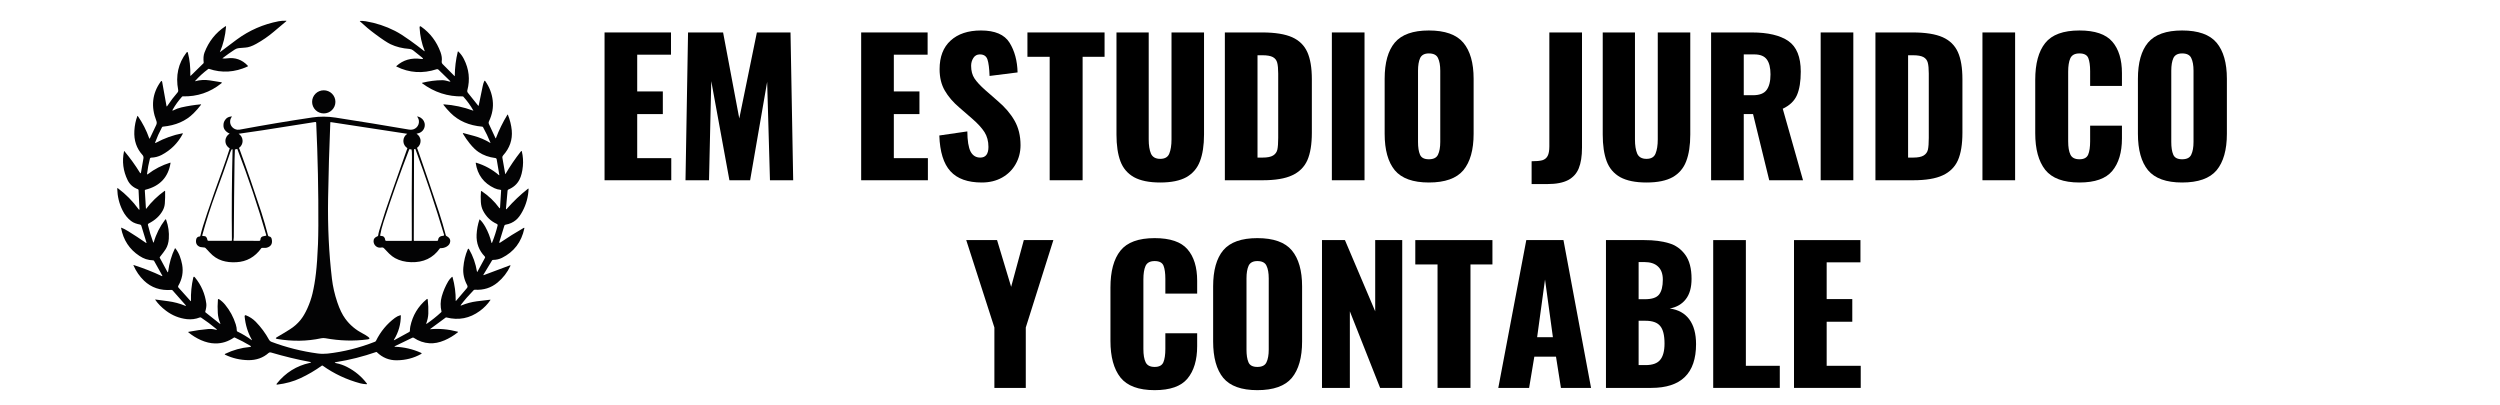
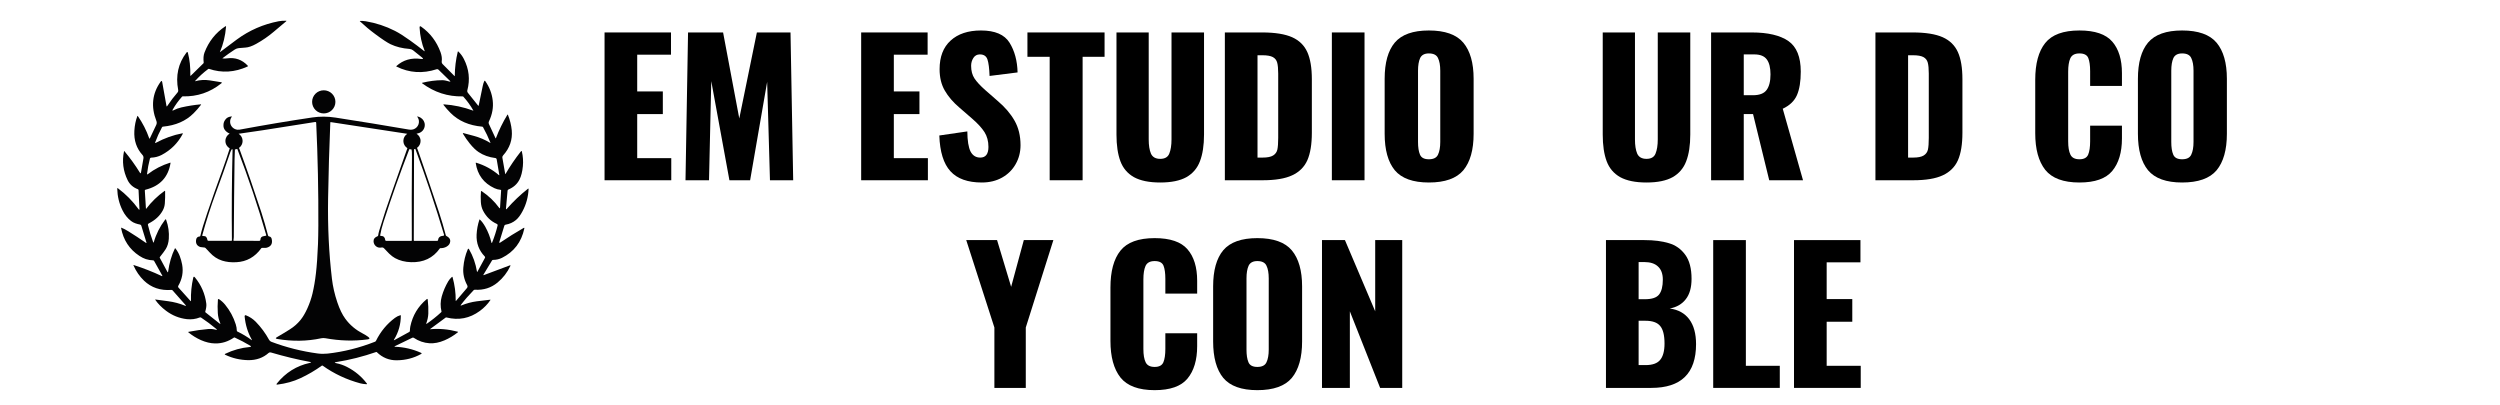
<svg xmlns="http://www.w3.org/2000/svg" width="370" zoomAndPan="magnify" viewBox="0 0 277.5 45" height="60" preserveAspectRatio="xMidYMid meet" version="1.0">
  <defs>
    <g />
    <clipPath id="c9a3103347">
      <path d="M 13.008 2.285 L 58.676 2.285 L 58.676 42.715 L 13.008 42.715 Z M 13.008 2.285 " clip-rule="nonzero" />
    </clipPath>
  </defs>
  <g clip-path="url(#c9a3103347)">
    <path fill="#030304" d="M 55.98 25.059 C 56 24.996 56.051 24.953 56.113 24.941 C 56.559 24.867 56.941 24.695 57.27 24.422 C 57.531 24.203 57.777 23.875 58.004 23.441 C 58.41 22.68 58.633 21.859 58.672 20.984 C 58.676 20.922 58.652 20.91 58.605 20.949 C 57.762 21.613 56.98 22.355 56.262 23.176 C 56.184 23.262 56.152 23.25 56.164 23.137 L 56.34 21.168 C 56.344 21.109 56.383 21.059 56.434 21.035 C 56.996 20.801 57.402 20.438 57.656 19.945 C 57.852 19.566 57.98 19.066 58.039 18.441 C 58.09 17.91 58.055 17.371 57.93 16.828 C 57.91 16.746 57.875 16.738 57.82 16.805 C 57.195 17.598 56.625 18.43 56.113 19.309 C 56.094 19.34 56.082 19.336 56.078 19.305 L 55.766 17.523 C 55.746 17.426 55.773 17.332 55.836 17.262 C 56.578 16.445 56.902 15.512 56.805 14.465 C 56.75 13.895 56.609 13.32 56.379 12.742 C 56.363 12.703 56.344 12.699 56.32 12.738 C 55.812 13.574 55.391 14.438 55.051 15.328 C 55.035 15.371 55.016 15.371 54.996 15.328 L 54.277 13.781 C 54.227 13.676 54.227 13.57 54.277 13.465 C 54.645 12.695 54.781 11.926 54.691 11.148 C 54.602 10.379 54.328 9.664 53.871 9.012 C 53.824 8.941 53.781 8.945 53.746 9.023 C 53.676 9.172 53.625 9.348 53.582 9.551 C 53.449 10.242 53.301 10.961 53.137 11.703 C 53.125 11.758 53.102 11.762 53.07 11.719 L 51.941 10.309 C 51.871 10.219 51.848 10.121 51.875 10.02 C 52.191 8.824 52.062 7.668 51.492 6.551 C 51.336 6.242 51.133 5.965 50.883 5.723 C 50.848 5.688 50.824 5.695 50.812 5.742 C 50.598 6.621 50.488 7.516 50.48 8.422 C 50.48 8.457 50.469 8.461 50.441 8.434 L 49.137 7.121 C 49.051 7.035 49.016 6.93 49.031 6.805 C 49.078 6.5 49.031 6.164 48.902 5.801 C 48.469 4.617 47.758 3.672 46.758 2.965 C 46.629 2.871 46.57 2.906 46.574 3.062 C 46.621 3.961 46.805 4.82 47.129 5.633 C 47.156 5.699 47.141 5.711 47.082 5.668 C 46.562 5.258 46.035 4.859 45.504 4.48 C 44.852 4.012 44.297 3.66 43.836 3.426 C 42.816 2.906 41.734 2.551 40.59 2.359 C 40.387 2.328 40.18 2.316 39.973 2.324 C 39.93 2.328 39.926 2.344 39.957 2.371 C 40.496 2.875 41.059 3.348 41.648 3.781 C 42.426 4.363 42.996 4.738 43.355 4.91 C 43.969 5.199 44.664 5.375 45.445 5.43 C 45.598 5.441 45.73 5.492 45.844 5.578 L 46.824 6.363 C 47.02 6.516 46.992 6.578 46.746 6.543 C 45.664 6.391 44.75 6.652 44 7.332 C 43.996 7.336 43.996 7.34 43.992 7.344 C 43.984 7.363 43.992 7.383 44.008 7.391 C 45.43 8.094 46.918 8.191 48.473 7.684 C 48.539 7.66 48.617 7.676 48.664 7.727 L 49.922 8.953 C 50.027 9.055 50.012 9.086 49.867 9.047 C 49.734 9.012 49.609 8.98 49.488 8.949 C 49.359 8.918 49.23 8.902 49.105 8.902 C 48.383 8.902 47.637 9 46.871 9.188 C 46.828 9.199 46.824 9.219 46.859 9.246 C 48.215 10.25 49.711 10.734 51.348 10.699 C 51.379 10.695 51.41 10.711 51.434 10.734 C 51.855 11.199 52.223 11.707 52.535 12.254 C 52.551 12.281 52.543 12.293 52.512 12.277 C 51.469 11.891 50.387 11.656 49.27 11.582 C 49.211 11.578 49.195 11.602 49.234 11.652 C 49.469 11.957 49.727 12.25 50.012 12.535 C 50.895 13.422 52.066 13.93 53.523 14.059 C 53.562 14.062 53.598 14.082 53.617 14.117 C 53.934 14.688 54.207 15.262 54.438 15.84 C 54.449 15.871 54.441 15.879 54.41 15.859 C 53.848 15.516 53.246 15.258 52.609 15.086 C 52.223 14.98 51.844 14.879 51.469 14.781 C 51.375 14.758 51.352 14.785 51.402 14.867 C 51.633 15.254 51.887 15.617 52.168 15.961 C 52.5 16.367 52.816 16.672 53.125 16.879 C 53.652 17.234 54.273 17.453 54.984 17.543 C 55.059 17.551 55.117 17.605 55.129 17.668 L 55.422 19.402 C 55.434 19.461 55.414 19.473 55.367 19.43 C 54.625 18.797 53.785 18.34 52.848 18.059 C 52.844 18.055 52.84 18.055 52.832 18.055 C 52.816 18.059 52.805 18.074 52.805 18.094 C 52.996 19.402 53.691 20.336 54.887 20.891 C 55.094 20.988 55.324 21.051 55.578 21.074 C 55.609 21.078 55.629 21.102 55.625 21.133 L 55.508 23.02 C 55.504 23.141 55.465 23.152 55.395 23.055 C 54.883 22.352 54.238 21.738 53.465 21.215 C 53.457 21.211 53.449 21.207 53.438 21.207 C 53.41 21.203 53.387 21.227 53.387 21.254 C 53.355 21.625 53.352 22.016 53.375 22.422 C 53.395 22.785 53.477 23.105 53.621 23.387 C 53.973 24.066 54.48 24.555 55.148 24.855 C 55.219 24.887 55.254 24.961 55.234 25.035 C 55.078 25.676 54.875 26.301 54.633 26.906 C 54.598 27.004 54.566 27 54.543 26.902 C 54.406 26.324 54.188 25.754 53.879 25.195 C 53.68 24.84 53.477 24.562 53.266 24.371 C 53.262 24.367 53.258 24.363 53.254 24.363 C 53.238 24.355 53.219 24.367 53.211 24.387 C 53.035 24.922 52.93 25.477 52.902 26.043 C 52.859 26.988 53.16 27.801 53.812 28.473 C 53.852 28.512 53.859 28.57 53.836 28.613 L 52.996 30.16 C 52.973 30.207 52.953 30.203 52.945 30.152 C 52.797 29.254 52.508 28.43 52.07 27.676 C 52.016 27.578 51.961 27.582 51.918 27.684 C 51.652 28.301 51.488 28.969 51.43 29.695 C 51.371 30.363 51.512 31.016 51.852 31.648 C 51.922 31.773 51.91 31.887 51.824 31.984 L 50.621 33.395 C 50.598 33.422 50.582 33.418 50.582 33.375 C 50.594 32.512 50.477 31.641 50.234 30.762 C 50.234 30.754 50.23 30.75 50.227 30.742 C 50.207 30.723 50.18 30.723 50.164 30.738 C 49.988 30.895 49.855 31.055 49.758 31.219 C 49.445 31.75 49.203 32.312 49.035 32.902 C 48.879 33.453 48.871 34.008 49.004 34.562 C 49.012 34.594 49.004 34.625 48.98 34.648 C 48.461 35.129 47.922 35.555 47.367 35.938 C 47.312 35.973 47.293 35.961 47.316 35.898 C 47.453 35.527 47.527 35.168 47.543 34.816 C 47.562 34.297 47.539 33.777 47.477 33.262 C 47.465 33.172 47.426 33.156 47.355 33.215 C 46.402 34.012 45.801 35.016 45.547 36.23 C 45.52 36.363 45.504 36.531 45.496 36.734 C 45.492 36.785 45.469 36.824 45.426 36.848 L 43.777 37.75 C 43.707 37.789 43.691 37.773 43.734 37.703 C 44.238 36.883 44.492 35.988 44.492 35.027 C 44.492 35.023 44.492 35.02 44.488 35.016 C 44.484 34.996 44.461 34.984 44.441 34.988 C 44.223 35.051 44.02 35.148 43.84 35.285 C 42.949 35.949 42.25 36.793 41.738 37.824 C 41.715 37.875 41.676 37.91 41.629 37.93 C 39.902 38.609 38.145 39.051 36.355 39.25 C 35.988 39.289 35.617 39.285 35.25 39.234 C 33.488 38.996 31.773 38.562 30.117 37.938 C 30.004 37.895 29.922 37.82 29.867 37.719 C 29.465 36.984 28.973 36.316 28.387 35.715 C 28.078 35.402 27.715 35.16 27.293 34.996 C 27.277 34.988 27.262 34.984 27.246 34.988 C 27.188 34.992 27.148 35.043 27.152 35.098 C 27.238 36.059 27.508 36.926 27.953 37.707 C 27.992 37.773 27.98 37.785 27.918 37.738 C 27.449 37.395 26.926 37.078 26.34 36.793 C 26.309 36.777 26.289 36.746 26.289 36.715 C 26.281 36.465 26.242 36.23 26.168 36 C 25.914 35.195 25.52 34.469 24.984 33.816 C 24.781 33.57 24.555 33.367 24.301 33.203 C 24.293 33.195 24.281 33.191 24.27 33.191 C 24.227 33.188 24.191 33.219 24.188 33.262 C 24.148 33.77 24.145 34.262 24.176 34.738 C 24.199 35.129 24.289 35.504 24.441 35.863 C 24.484 35.965 24.465 35.984 24.375 35.914 L 22.809 34.672 C 22.785 34.652 22.777 34.621 22.785 34.59 C 22.891 34.215 22.93 33.918 22.898 33.695 C 22.762 32.617 22.34 31.648 21.637 30.789 C 21.543 30.68 21.484 30.691 21.449 30.832 C 21.258 31.664 21.172 32.52 21.199 33.395 C 21.199 33.441 21.184 33.449 21.152 33.414 L 19.797 31.906 C 19.758 31.863 19.75 31.793 19.785 31.734 C 20.223 30.977 20.367 30.191 20.219 29.375 C 20.156 29.043 20.07 28.727 19.957 28.43 C 19.84 28.121 19.676 27.832 19.469 27.566 C 19.469 27.562 19.461 27.562 19.457 27.559 C 19.441 27.551 19.422 27.559 19.414 27.574 C 19.043 28.336 18.789 29.199 18.66 30.16 C 18.648 30.25 18.625 30.254 18.582 30.18 L 17.734 28.613 C 17.719 28.586 17.723 28.555 17.746 28.527 C 18.055 28.141 18.273 27.844 18.398 27.645 C 18.594 27.328 18.707 26.945 18.738 26.5 C 18.789 25.789 18.691 25.094 18.445 24.406 C 18.418 24.328 18.379 24.32 18.324 24.391 C 17.746 25.152 17.328 25.984 17.07 26.883 C 17.051 26.953 17.027 26.957 17 26.887 C 16.762 26.246 16.57 25.605 16.422 24.973 C 16.406 24.906 16.438 24.84 16.496 24.809 C 17.215 24.449 17.742 23.965 18.074 23.348 C 18.203 23.105 18.277 22.848 18.297 22.574 C 18.328 22.148 18.34 21.699 18.328 21.227 C 18.324 21.176 18.305 21.164 18.262 21.195 C 17.492 21.742 16.816 22.402 16.234 23.164 C 16.211 23.195 16.199 23.191 16.199 23.156 L 16.074 21.145 C 16.074 21.105 16.102 21.066 16.145 21.059 C 17.746 20.664 18.676 19.676 18.93 18.09 C 18.93 18.086 18.93 18.082 18.93 18.078 C 18.922 18.059 18.906 18.051 18.891 18.055 C 17.973 18.34 17.145 18.766 16.41 19.332 C 16.344 19.387 16.316 19.367 16.324 19.285 C 16.391 18.719 16.496 18.16 16.641 17.605 C 16.656 17.543 16.711 17.5 16.777 17.5 C 17.184 17.488 17.566 17.391 17.934 17.203 C 18.961 16.664 19.746 15.879 20.289 14.852 C 20.312 14.805 20.297 14.785 20.246 14.797 C 19.23 14.988 18.25 15.34 17.301 15.852 C 17.223 15.895 17.199 15.875 17.23 15.789 C 17.43 15.242 17.68 14.688 17.984 14.121 C 18.004 14.086 18.039 14.062 18.078 14.059 C 19.496 13.926 20.633 13.434 21.488 12.574 C 21.785 12.281 22.059 11.965 22.309 11.633 C 22.34 11.594 22.328 11.578 22.281 11.582 C 21.559 11.648 20.844 11.762 20.133 11.922 C 19.824 11.992 19.531 12.102 19.25 12.246 C 19.133 12.305 19.105 12.277 19.172 12.164 C 19.453 11.664 19.797 11.188 20.203 10.734 C 20.223 10.711 20.254 10.695 20.289 10.695 C 21.891 10.738 23.316 10.254 24.57 9.25 C 24.648 9.188 24.641 9.145 24.539 9.125 C 24.328 9.082 24.105 9.047 23.867 9.016 C 23.855 9.012 23.656 8.984 23.273 8.922 C 22.738 8.84 22.203 8.867 21.672 9.012 C 21.641 9.02 21.633 9.012 21.656 8.988 C 22.098 8.496 22.582 8.055 23.113 7.66 C 23.141 7.641 23.176 7.633 23.203 7.645 C 24.625 8.125 26.051 8.035 27.484 7.383 C 27.488 7.379 27.492 7.375 27.5 7.371 C 27.52 7.352 27.523 7.316 27.504 7.293 C 26.875 6.625 26.109 6.352 25.211 6.477 C 25.047 6.5 24.883 6.504 24.723 6.488 C 24.688 6.484 24.684 6.473 24.715 6.449 C 25.152 6.113 25.605 5.793 26.07 5.492 C 26.203 5.406 26.352 5.355 26.508 5.34 C 26.75 5.316 26.996 5.297 27.238 5.281 C 27.578 5.262 27.977 5.125 28.441 4.867 C 29.141 4.48 29.797 4.027 30.406 3.508 C 30.84 3.141 31.293 2.758 31.766 2.363 C 31.816 2.32 31.809 2.301 31.746 2.301 C 31.426 2.297 31.156 2.316 30.934 2.359 C 29.227 2.688 27.676 3.363 26.285 4.387 C 25.664 4.844 25.047 5.309 24.434 5.777 C 24.41 5.801 24.402 5.797 24.414 5.766 C 24.785 4.91 25.008 3.977 25.09 2.969 C 25.098 2.902 25.07 2.887 25.012 2.922 C 23.938 3.633 23.164 4.605 22.695 5.844 C 22.586 6.129 22.559 6.496 22.609 6.938 C 22.613 6.973 22.605 7.004 22.582 7.027 L 21.184 8.398 C 21.145 8.438 21.125 8.43 21.125 8.371 C 21.145 7.453 21.055 6.621 20.859 5.871 C 20.828 5.75 20.773 5.738 20.695 5.84 C 19.785 7.027 19.48 8.41 19.777 9.984 C 19.797 10.094 19.77 10.191 19.699 10.273 C 19.316 10.711 18.938 11.207 18.566 11.766 C 18.52 11.836 18.492 11.828 18.477 11.746 L 18.004 9.109 C 17.977 8.961 17.918 8.949 17.828 9.074 C 16.895 10.379 16.738 11.828 17.355 13.414 C 17.418 13.566 17.41 13.715 17.344 13.863 L 16.637 15.355 C 16.609 15.414 16.586 15.41 16.562 15.352 C 16.254 14.469 15.828 13.645 15.297 12.879 C 15.277 12.852 15.258 12.855 15.246 12.887 C 15.062 13.367 14.949 13.91 14.914 14.516 C 14.852 15.578 15.152 16.473 15.816 17.203 C 15.91 17.309 15.945 17.43 15.922 17.578 L 15.652 19.141 C 15.633 19.258 15.59 19.266 15.527 19.164 C 15.016 18.332 14.441 17.539 13.809 16.781 C 13.789 16.754 13.773 16.758 13.766 16.789 C 13.531 17.91 13.668 18.984 14.172 20.008 C 14.402 20.473 14.781 20.809 15.312 21.008 C 15.348 21.023 15.375 21.059 15.379 21.098 L 15.48 23.184 C 15.488 23.305 15.453 23.32 15.379 23.219 C 14.738 22.336 13.977 21.562 13.09 20.898 C 13.035 20.859 13.012 20.871 13.012 20.938 C 13.035 21.801 13.23 22.605 13.598 23.344 C 13.836 23.828 14.152 24.223 14.543 24.527 C 14.688 24.637 14.848 24.727 15.02 24.785 C 15.191 24.848 15.367 24.895 15.543 24.926 C 15.609 24.938 15.664 24.984 15.684 25.047 L 16.25 26.898 C 16.277 26.98 16.25 26.996 16.18 26.945 C 15.539 26.5 14.898 26.078 14.254 25.68 C 13.945 25.488 13.688 25.355 13.48 25.277 C 13.445 25.266 13.434 25.273 13.441 25.309 C 13.691 26.648 14.371 27.68 15.473 28.402 C 15.723 28.566 15.965 28.688 16.195 28.762 C 16.457 28.844 16.723 28.891 17 28.898 C 17.043 28.898 17.082 28.926 17.105 28.961 L 17.996 30.559 C 18.047 30.648 18.023 30.672 17.93 30.629 C 16.957 30.172 15.93 29.77 14.852 29.422 C 14.809 29.41 14.797 29.422 14.816 29.461 C 15.105 30.117 15.492 30.68 15.984 31.152 C 16.797 31.93 17.812 32.273 19.035 32.18 C 19.082 32.176 19.125 32.195 19.152 32.227 L 20.609 33.875 C 20.629 33.898 20.637 33.926 20.629 33.941 C 20.617 33.957 20.598 33.957 20.566 33.945 C 19.953 33.691 19.32 33.52 18.664 33.434 C 18.195 33.371 17.727 33.309 17.258 33.246 C 17.223 33.242 17.215 33.254 17.234 33.281 C 17.547 33.727 17.941 34.129 18.426 34.492 C 19.129 35.02 19.898 35.328 20.742 35.426 C 21.242 35.48 21.719 35.418 22.172 35.238 C 22.223 35.219 22.281 35.223 22.324 35.254 C 22.902 35.637 23.457 36.051 23.988 36.496 C 24.121 36.605 24.102 36.641 23.934 36.594 C 23.664 36.523 23.387 36.5 23.109 36.523 C 22.418 36.582 21.691 36.684 20.926 36.832 C 20.879 36.84 20.871 36.859 20.91 36.891 C 21.344 37.246 21.809 37.531 22.297 37.75 C 22.84 37.988 23.363 38.113 23.867 38.121 C 24.617 38.137 25.316 37.918 25.965 37.473 C 25.992 37.453 26.027 37.453 26.055 37.465 C 26.648 37.738 27.219 38.039 27.766 38.367 C 27.902 38.449 27.891 38.5 27.73 38.516 C 26.773 38.602 25.863 38.855 25.004 39.27 C 24.93 39.309 24.93 39.344 25.004 39.383 C 25.809 39.766 26.656 39.961 27.551 39.977 C 28.445 39.988 29.203 39.723 29.816 39.176 C 29.883 39.117 29.973 39.098 30.059 39.121 C 31.555 39.562 32.996 39.91 34.387 40.168 C 34.574 40.203 34.574 40.238 34.391 40.281 C 32.918 40.602 31.699 41.363 30.734 42.566 C 30.656 42.664 30.68 42.703 30.805 42.688 C 31.73 42.574 32.578 42.34 33.344 41.98 C 34.176 41.594 34.969 41.129 35.727 40.586 C 35.754 40.566 35.785 40.566 35.812 40.586 C 37.09 41.496 38.488 42.148 40.008 42.555 C 40.211 42.605 40.43 42.637 40.668 42.648 C 40.746 42.648 40.758 42.621 40.715 42.562 C 40.137 41.797 39.406 41.188 38.523 40.734 C 38.148 40.539 37.754 40.402 37.332 40.316 C 37.098 40.27 37.098 40.227 37.336 40.188 C 38.824 39.953 40.293 39.578 41.75 39.074 C 41.777 39.062 41.812 39.07 41.832 39.094 C 42.453 39.699 43.188 40 44.039 39.992 C 45.016 39.984 45.914 39.754 46.734 39.297 C 46.828 39.246 46.824 39.199 46.73 39.16 C 45.809 38.75 44.855 38.527 43.871 38.492 C 43.762 38.484 43.758 38.461 43.855 38.414 L 45.777 37.484 C 45.824 37.465 45.883 37.469 45.926 37.496 C 46.473 37.863 47.055 38.062 47.68 38.102 C 48.203 38.133 48.758 38.027 49.34 37.777 C 49.852 37.559 50.344 37.262 50.816 36.891 C 50.859 36.855 50.855 36.828 50.801 36.816 C 49.758 36.543 48.742 36.453 47.762 36.543 C 47.727 36.547 47.723 36.539 47.75 36.52 L 49.465 35.254 C 49.488 35.234 49.523 35.227 49.559 35.238 C 50.906 35.582 52.141 35.34 53.262 34.516 C 53.742 34.164 54.133 33.758 54.438 33.301 C 54.457 33.273 54.445 33.262 54.414 33.266 C 53.914 33.316 53.418 33.375 52.922 33.445 C 52.336 33.523 51.773 33.676 51.227 33.898 C 51.121 33.941 51.102 33.918 51.172 33.824 C 51.57 33.301 52.035 32.766 52.57 32.215 C 52.609 32.176 52.66 32.156 52.715 32.16 C 53.676 32.219 54.512 31.953 55.227 31.363 C 55.84 30.855 56.316 30.238 56.652 29.516 C 56.684 29.449 56.668 29.43 56.598 29.453 L 53.711 30.535 C 53.648 30.559 53.633 30.543 53.664 30.484 L 54.617 28.906 C 54.641 28.871 54.684 28.848 54.734 28.848 C 55.082 28.848 55.406 28.773 55.711 28.625 C 57.047 27.961 57.879 26.875 58.199 25.367 C 58.219 25.281 58.191 25.262 58.117 25.305 C 57.227 25.816 56.367 26.352 55.539 26.918 C 55.43 26.992 55.395 26.965 55.434 26.836 Z M 55.98 25.059 " fill-opacity="1" fill-rule="nonzero" />
  </g>
  <path fill="#030304" d="M 36.434 10.121 C 36.59 10.184 36.73 10.277 36.852 10.398 C 36.973 10.52 37.066 10.656 37.133 10.816 C 37.199 10.973 37.23 11.137 37.23 11.309 C 37.23 11.477 37.199 11.641 37.133 11.797 C 37.066 11.957 36.973 12.094 36.852 12.215 C 36.73 12.336 36.59 12.43 36.434 12.492 C 36.273 12.559 36.109 12.59 35.938 12.59 C 35.766 12.59 35.602 12.559 35.441 12.492 C 35.285 12.43 35.145 12.336 35.023 12.215 C 34.902 12.094 34.809 11.957 34.742 11.797 C 34.676 11.641 34.645 11.477 34.645 11.309 C 34.645 11.137 34.676 10.973 34.742 10.816 C 34.809 10.656 34.902 10.52 35.023 10.398 C 35.145 10.277 35.285 10.184 35.441 10.121 C 35.602 10.055 35.766 10.023 35.938 10.023 C 36.109 10.023 36.273 10.055 36.434 10.121 Z M 36.434 10.121 " fill-opacity="1" fill-rule="nonzero" />
  <path fill="#030304" d="M 49.543 26.188 C 49.516 26.172 49.492 26.145 49.484 26.113 C 49.258 25.25 49.008 24.402 48.734 23.57 C 47.992 21.328 47.23 19.09 46.453 16.855 C 46.391 16.672 46.336 16.523 46.289 16.414 C 46.527 16.242 46.684 15.961 46.684 15.648 C 46.684 15.309 46.504 15.012 46.234 14.844 C 46.281 14.832 46.324 14.82 46.363 14.809 C 46.812 14.73 47.152 14.344 47.152 13.875 C 47.152 13.539 46.973 13.242 46.707 13.074 C 46.578 12.984 46.438 12.934 46.285 12.926 C 46.402 13.062 46.48 13.23 46.5 13.418 C 46.555 13.98 46.082 14.453 45.512 14.398 C 45.469 14.395 45.426 14.387 45.387 14.375 C 45.387 14.379 45.391 14.383 45.391 14.383 C 42.664 13.914 39.945 13.469 37.23 13.051 C 36.355 12.918 35.5 12.914 34.66 13.039 C 32.121 13.414 29.418 13.867 26.555 14.398 C 26.555 14.398 26.559 14.395 26.559 14.395 C 26.492 14.402 26.422 14.402 26.348 14.398 C 25.93 14.355 25.586 14.016 25.547 13.598 C 25.52 13.34 25.605 13.105 25.758 12.926 C 25.691 12.926 25.625 12.934 25.559 12.945 C 25.527 12.953 25.496 12.961 25.465 12.969 C 25.27 13.02 25.117 13.129 25.004 13.293 C 24.879 13.453 24.805 13.656 24.805 13.875 C 24.805 13.883 24.805 13.895 24.805 13.902 C 24.797 14.113 24.855 14.297 24.984 14.457 C 25.117 14.621 25.289 14.742 25.492 14.828 C 25.211 14.992 25.02 15.297 25.02 15.645 C 25.02 16 25.211 16.305 25.5 16.469 C 25.25 17.266 24.984 18.062 24.695 18.852 C 24.109 20.449 23.543 22.055 22.996 23.668 C 22.625 24.746 22.375 25.59 22.234 26.191 C 22.227 26.219 22.203 26.242 22.172 26.246 C 21.938 26.262 21.805 26.383 21.77 26.605 C 21.707 26.992 21.84 27.258 22.176 27.398 C 22.238 27.426 22.328 27.441 22.445 27.445 C 22.539 27.449 22.633 27.461 22.727 27.48 C 22.758 27.488 22.789 27.504 22.812 27.527 C 22.973 27.695 23.129 27.863 23.285 28.031 C 23.676 28.461 24.133 28.762 24.656 28.93 C 25.125 29.078 25.652 29.141 26.238 29.105 C 27.375 29.047 28.297 28.531 29 27.559 C 29.02 27.531 29.051 27.516 29.082 27.516 C 29.164 27.512 29.246 27.512 29.324 27.516 C 29.445 27.52 29.543 27.512 29.617 27.492 C 30.094 27.355 30.273 27.035 30.16 26.535 C 30.145 26.453 30.113 26.391 30.074 26.348 C 30.02 26.285 29.953 26.254 29.879 26.246 C 29.82 26.242 29.77 26.199 29.754 26.141 C 29.52 25.238 29.27 24.375 29.004 23.551 C 28.238 21.203 27.434 18.871 26.586 16.551 C 26.574 16.512 26.551 16.469 26.523 16.422 C 26.77 16.25 26.93 15.965 26.93 15.648 C 26.93 15.309 26.754 15.016 26.488 14.848 C 27.129 14.762 28.004 14.637 29.113 14.465 C 31.098 14.16 33.059 13.852 34.996 13.539 C 34.996 13.539 35 13.539 35.004 13.539 C 35.051 13.535 35.094 13.574 35.098 13.621 C 35.273 17.43 35.355 21.238 35.336 25.051 C 35.332 25.801 35.32 26.48 35.297 27.09 C 35.242 28.414 35.168 29.496 35.07 30.328 C 34.977 31.148 34.848 31.895 34.688 32.574 C 34.555 33.129 34.367 33.68 34.121 34.223 C 33.879 34.762 33.617 35.203 33.336 35.543 C 33.008 35.941 32.613 36.285 32.164 36.566 C 31.695 36.863 31.219 37.148 30.738 37.426 C 30.562 37.523 30.574 37.59 30.773 37.625 C 32.449 37.91 34.074 37.887 35.66 37.547 C 35.812 37.516 35.965 37.516 36.117 37.543 C 37.727 37.836 39.285 37.879 40.801 37.672 C 41.051 37.641 41.074 37.547 40.875 37.395 C 40.707 37.266 40.5 37.141 40.254 37.012 C 39.469 36.605 38.824 36.062 38.328 35.379 C 37.996 34.93 37.699 34.316 37.441 33.551 C 37.145 32.672 36.945 31.801 36.844 30.941 C 36.508 28.109 36.367 25.141 36.418 22.039 C 36.465 19.223 36.547 16.41 36.664 13.598 C 36.664 13.598 36.664 13.594 36.664 13.594 C 36.668 13.566 36.691 13.551 36.715 13.555 L 45.207 14.852 C 44.945 15.02 44.773 15.312 44.773 15.645 C 44.773 15.984 44.953 16.281 45.223 16.449 C 45.219 16.457 45.215 16.465 45.211 16.473 C 44.656 18.07 44.094 19.668 43.523 21.262 C 43.012 22.691 42.535 24.133 42.098 25.586 C 42.047 25.754 42.004 25.941 41.973 26.148 C 41.969 26.18 41.945 26.207 41.914 26.219 C 41.598 26.336 41.449 26.531 41.465 26.805 C 41.48 27.02 41.566 27.191 41.727 27.328 C 41.891 27.473 42.105 27.52 42.363 27.473 C 42.461 27.453 42.562 27.488 42.633 27.566 C 42.82 27.777 43.008 27.973 43.199 28.156 C 43.426 28.371 43.641 28.539 43.852 28.652 C 44.367 28.934 44.961 29.082 45.629 29.102 C 47.004 29.145 48.062 28.641 48.809 27.59 C 48.828 27.562 48.855 27.547 48.887 27.547 C 49.148 27.551 49.383 27.492 49.59 27.367 C 49.812 27.234 49.941 27.059 49.969 26.836 C 50.008 26.562 49.867 26.348 49.543 26.188 Z M 30.039 26.738 C 30.039 26.73 30.039 26.723 30.039 26.715 C 30.039 26.723 30.039 26.73 30.039 26.738 C 30.039 26.746 30.035 26.75 30.035 26.754 C 30.035 26.75 30.039 26.746 30.039 26.738 Z M 30.02 26.617 C 30.012 26.609 30.008 26.605 30 26.605 C 30.008 26.605 30.012 26.609 30.02 26.617 Z M 29.969 26.863 C 29.957 26.859 29.945 26.852 29.938 26.832 C 29.945 26.852 29.957 26.859 29.969 26.863 Z M 25.742 26.676 C 25.742 26.703 25.719 26.727 25.691 26.727 L 23.148 26.73 C 23.082 26.73 23.023 26.684 23.016 26.617 C 22.984 26.422 22.906 26.293 22.785 26.227 C 22.777 26.219 22.742 26.215 22.684 26.211 L 22.484 26.188 C 22.484 26.188 22.48 26.188 22.477 26.188 C 22.453 26.18 22.441 26.152 22.449 26.121 C 22.891 24.508 23.402 22.914 23.984 21.34 C 24.535 19.859 25.062 18.375 25.57 16.879 C 25.609 16.77 25.664 16.664 25.73 16.562 C 25.758 16.57 25.789 16.574 25.816 16.582 C 25.816 16.582 25.816 16.586 25.816 16.59 C 25.73 19.941 25.707 23.305 25.742 26.676 Z M 29.555 26.102 C 29.555 26.105 29.555 26.105 29.555 26.105 C 29.562 26.133 29.547 26.16 29.52 26.164 C 29.426 26.188 29.336 26.207 29.246 26.219 C 29.027 26.254 28.914 26.383 28.906 26.605 C 28.906 26.676 28.848 26.734 28.777 26.734 L 25.961 26.727 C 25.957 26.727 25.957 26.727 25.957 26.727 C 25.93 26.727 25.91 26.703 25.914 26.676 C 25.918 26.613 25.926 26.555 25.938 26.492 C 25.949 26.426 25.953 26.363 25.953 26.309 C 25.969 23.449 25.996 20.59 26.035 17.73 C 26.039 17.352 26.055 16.969 26.074 16.59 C 26.164 16.582 26.246 16.559 26.324 16.527 C 26.344 16.551 26.355 16.574 26.367 16.602 C 27.578 19.75 28.641 22.914 29.555 26.102 Z M 45.727 17.422 C 45.699 20.512 45.695 23.602 45.711 26.688 C 45.711 26.715 45.688 26.738 45.66 26.738 L 42.859 26.734 C 42.801 26.734 42.758 26.688 42.754 26.637 C 42.75 26.469 42.676 26.336 42.531 26.23 C 42.516 26.219 42.48 26.211 42.438 26.207 L 42.238 26.18 C 42.211 26.176 42.195 26.148 42.199 26.113 C 42.273 25.664 42.398 25.172 42.57 24.641 C 43.48 21.816 44.43 19.145 45.41 16.625 C 45.422 16.598 45.434 16.574 45.445 16.555 C 45.52 16.574 45.602 16.59 45.684 16.594 C 45.715 16.688 45.73 16.965 45.727 17.422 Z M 48.961 26.676 C 48.961 26.652 48.965 26.633 48.973 26.613 C 48.965 26.633 48.961 26.652 48.961 26.676 C 48.957 26.727 48.969 26.77 48.992 26.797 C 48.969 26.77 48.957 26.727 48.961 26.676 Z M 49.047 26.824 C 49.047 26.824 49.051 26.824 49.051 26.824 C 49.051 26.824 49.047 26.824 49.047 26.824 Z M 49.078 26.82 C 49.109 26.805 49.137 26.766 49.145 26.715 C 49.137 26.766 49.109 26.805 49.078 26.82 Z M 49.062 26.539 C 49.09 26.539 49.109 26.555 49.125 26.578 C 49.109 26.555 49.09 26.539 49.062 26.539 Z M 49.223 26.168 C 48.852 26.191 48.652 26.352 48.629 26.645 C 48.621 26.699 48.578 26.738 48.523 26.738 L 45.98 26.738 C 45.953 26.738 45.93 26.715 45.93 26.688 L 45.961 16.566 C 46.008 16.555 46.051 16.539 46.094 16.523 C 46.102 16.531 46.105 16.543 46.113 16.559 C 47.281 19.703 48.34 22.871 49.293 26.066 C 49.293 26.074 49.293 26.078 49.293 26.086 C 49.297 26.125 49.266 26.164 49.223 26.168 Z M 49.223 26.168 " fill-opacity="1" fill-rule="nonzero" />
  <g fill="#000000" fill-opacity="1">
    <g transform="translate(65.886, 20.008)">
      <g>
        <path d="M 1.219 -16.406 L 8.594 -16.406 L 8.594 -13.938 L 4.844 -13.938 L 4.844 -9.859 L 7.688 -9.859 L 7.688 -7.344 L 4.844 -7.344 L 4.844 -2.453 L 8.625 -2.453 L 8.625 0 L 1.219 0 Z M 1.219 -16.406 " />
      </g>
    </g>
  </g>
  <g fill="#000000" fill-opacity="1">
    <g transform="translate(74.935, 20.008)">
      <g>
        <path d="M 1.438 -16.406 L 5.328 -16.406 L 7.125 -6.859 L 9.078 -16.406 L 12.812 -16.406 L 13.109 0 L 10.531 0 L 10.219 -10.922 L 8.328 0 L 6.031 0 L 4.016 -11 L 3.766 0 L 1.156 0 Z M 1.438 -16.406 " />
      </g>
    </g>
  </g>
  <g fill="#000000" fill-opacity="1">
    <g transform="translate(89.188, 20.008)">
      <g />
    </g>
  </g>
  <g fill="#000000" fill-opacity="1">
    <g transform="translate(94.371, 20.008)">
      <g>
        <path d="M 1.219 -16.406 L 8.594 -16.406 L 8.594 -13.938 L 4.844 -13.938 L 4.844 -9.859 L 7.688 -9.859 L 7.688 -7.344 L 4.844 -7.344 L 4.844 -2.453 L 8.625 -2.453 L 8.625 0 L 1.219 0 Z M 1.219 -16.406 " />
      </g>
    </g>
  </g>
  <g fill="#000000" fill-opacity="1">
    <g transform="translate(103.42, 20.008)">
      <g>
        <path d="M 5.562 0.25 C 4 0.25 2.836 -0.164 2.078 -1 C 1.316 -1.832 0.906 -3.156 0.844 -4.969 L 3.953 -5.422 C 3.961 -4.391 4.082 -3.645 4.312 -3.188 C 4.551 -2.738 4.91 -2.516 5.391 -2.516 C 5.992 -2.516 6.297 -2.91 6.297 -3.703 C 6.297 -4.336 6.148 -4.883 5.859 -5.344 C 5.566 -5.801 5.113 -6.297 4.5 -6.828 L 3.078 -8.062 C 2.379 -8.656 1.836 -9.285 1.453 -9.953 C 1.066 -10.617 0.875 -11.41 0.875 -12.328 C 0.875 -13.703 1.281 -14.758 2.094 -15.5 C 2.914 -16.25 4.039 -16.625 5.469 -16.625 C 7.02 -16.625 8.078 -16.172 8.641 -15.266 C 9.203 -14.359 9.5 -13.258 9.531 -11.969 L 6.422 -11.578 C 6.391 -12.43 6.312 -13.039 6.188 -13.406 C 6.062 -13.781 5.781 -13.969 5.344 -13.969 C 5.031 -13.969 4.789 -13.836 4.625 -13.578 C 4.457 -13.316 4.375 -13.023 4.375 -12.703 C 4.375 -12.141 4.5 -11.672 4.75 -11.297 C 5 -10.922 5.398 -10.488 5.953 -10 L 7.312 -8.812 C 8.125 -8.125 8.75 -7.395 9.188 -6.625 C 9.633 -5.852 9.859 -4.941 9.859 -3.891 C 9.859 -3.117 9.676 -2.414 9.312 -1.781 C 8.957 -1.156 8.457 -0.66 7.812 -0.297 C 7.164 0.066 6.414 0.25 5.562 0.25 Z M 5.562 0.25 " />
      </g>
    </g>
  </g>
  <g fill="#000000" fill-opacity="1">
    <g transform="translate(113.826, 20.008)">
      <g>
        <path d="M 2.688 -13.703 L 0.219 -13.703 L 0.219 -16.406 L 8.781 -16.406 L 8.781 -13.703 L 6.344 -13.703 L 6.344 0 L 2.688 0 Z M 2.688 -13.703 " />
      </g>
    </g>
  </g>
  <g fill="#000000" fill-opacity="1">
    <g transform="translate(122.835, 20.008)">
      <g>
        <path d="M 5.953 0.25 C 4.723 0.25 3.75 0.051 3.031 -0.344 C 2.32 -0.75 1.82 -1.336 1.531 -2.109 C 1.238 -2.891 1.094 -3.879 1.094 -5.078 L 1.094 -16.406 L 4.672 -16.406 L 4.672 -4.531 C 4.672 -3.875 4.754 -3.348 4.922 -2.953 C 5.098 -2.566 5.441 -2.375 5.953 -2.375 C 6.461 -2.375 6.797 -2.566 6.953 -2.953 C 7.117 -3.348 7.203 -3.875 7.203 -4.531 L 7.203 -16.406 L 10.812 -16.406 L 10.812 -5.078 C 10.812 -3.879 10.66 -2.891 10.359 -2.109 C 10.066 -1.336 9.566 -0.75 8.859 -0.344 C 8.148 0.051 7.18 0.25 5.953 0.25 Z M 5.953 0.25 " />
      </g>
    </g>
  </g>
  <g fill="#000000" fill-opacity="1">
    <g transform="translate(134.74, 20.008)">
      <g>
        <path d="M 1.219 -16.406 L 5.359 -16.406 C 6.785 -16.406 7.895 -16.227 8.688 -15.875 C 9.477 -15.52 10.039 -14.969 10.375 -14.219 C 10.707 -13.477 10.875 -12.477 10.875 -11.219 L 10.875 -5.266 C 10.875 -3.992 10.707 -2.977 10.375 -2.219 C 10.039 -1.469 9.477 -0.91 8.688 -0.547 C 7.906 -0.18 6.812 0 5.406 0 L 1.219 0 Z M 5.406 -2.516 C 5.938 -2.516 6.328 -2.594 6.578 -2.75 C 6.828 -2.906 6.984 -3.125 7.047 -3.406 C 7.109 -3.695 7.141 -4.129 7.141 -4.703 L 7.141 -11.844 C 7.141 -12.375 7.102 -12.773 7.031 -13.047 C 6.957 -13.328 6.797 -13.535 6.547 -13.672 C 6.297 -13.805 5.91 -13.875 5.391 -13.875 L 4.844 -13.875 L 4.844 -2.516 Z M 5.406 -2.516 " />
      </g>
    </g>
  </g>
  <g fill="#000000" fill-opacity="1">
    <g transform="translate(146.603, 20.008)">
      <g>
        <path d="M 1.234 -16.406 L 4.859 -16.406 L 4.859 0 L 1.234 0 Z M 1.234 -16.406 " />
      </g>
    </g>
  </g>
  <g fill="#000000" fill-opacity="1">
    <g transform="translate(152.697, 20.008)">
      <g>
        <path d="M 5.906 0.25 C 4.145 0.25 2.883 -0.203 2.125 -1.109 C 1.375 -2.023 1 -3.375 1 -5.156 L 1 -11.266 C 1 -13.047 1.375 -14.383 2.125 -15.281 C 2.883 -16.176 4.145 -16.625 5.906 -16.625 C 7.695 -16.625 8.973 -16.172 9.734 -15.266 C 10.492 -14.359 10.875 -13.023 10.875 -11.266 L 10.875 -5.156 C 10.875 -3.375 10.492 -2.023 9.734 -1.109 C 8.973 -0.203 7.695 0.25 5.906 0.25 Z M 5.906 -2.328 C 6.426 -2.328 6.766 -2.5 6.922 -2.844 C 7.086 -3.188 7.172 -3.656 7.172 -4.25 L 7.172 -12.156 C 7.172 -12.758 7.086 -13.227 6.922 -13.562 C 6.766 -13.906 6.426 -14.078 5.906 -14.078 C 5.426 -14.078 5.102 -13.906 4.938 -13.562 C 4.781 -13.219 4.703 -12.75 4.703 -12.156 L 4.703 -4.25 C 4.703 -3.656 4.773 -3.188 4.922 -2.844 C 5.066 -2.5 5.395 -2.328 5.906 -2.328 Z M 5.906 -2.328 " />
      </g>
    </g>
  </g>
  <g fill="#000000" fill-opacity="1">
    <g transform="translate(164.561, 20.008)">
      <g />
    </g>
  </g>
  <g fill="#000000" fill-opacity="1">
    <g transform="translate(169.743, 20.008)">
      <g>
-         <path d="M 0.266 -2.109 C 0.785 -2.109 1.18 -2.145 1.453 -2.219 C 1.723 -2.301 1.922 -2.461 2.047 -2.703 C 2.172 -2.941 2.234 -3.297 2.234 -3.766 L 2.234 -16.406 L 5.859 -16.406 L 5.859 -3.609 C 5.859 -2.672 5.738 -1.91 5.5 -1.328 C 5.27 -0.754 4.875 -0.316 4.312 -0.016 C 3.758 0.273 3 0.422 2.031 0.422 L 0.266 0.422 Z M 0.266 -2.109 " />
-       </g>
+         </g>
    </g>
  </g>
  <g fill="#000000" fill-opacity="1">
    <g transform="translate(176.809, 20.008)">
      <g>
        <path d="M 5.953 0.25 C 4.723 0.25 3.75 0.051 3.031 -0.344 C 2.32 -0.75 1.82 -1.336 1.531 -2.109 C 1.238 -2.891 1.094 -3.879 1.094 -5.078 L 1.094 -16.406 L 4.672 -16.406 L 4.672 -4.531 C 4.672 -3.875 4.754 -3.348 4.922 -2.953 C 5.098 -2.566 5.441 -2.375 5.953 -2.375 C 6.461 -2.375 6.797 -2.566 6.953 -2.953 C 7.117 -3.348 7.203 -3.875 7.203 -4.531 L 7.203 -16.406 L 10.812 -16.406 L 10.812 -5.078 C 10.812 -3.879 10.66 -2.891 10.359 -2.109 C 10.066 -1.336 9.566 -0.75 8.859 -0.344 C 8.148 0.051 7.18 0.25 5.953 0.25 Z M 5.953 0.25 " />
      </g>
    </g>
  </g>
  <g fill="#000000" fill-opacity="1">
    <g transform="translate(188.713, 20.008)">
      <g>
        <path d="M 1.219 -16.406 L 5.734 -16.406 C 7.523 -16.406 8.879 -16.086 9.797 -15.453 C 10.711 -14.816 11.172 -13.688 11.172 -12.062 C 11.172 -10.969 11.031 -10.098 10.75 -9.453 C 10.469 -8.805 9.941 -8.301 9.172 -7.938 L 11.422 0 L 7.672 0 L 5.875 -7.344 L 4.844 -7.344 L 4.844 0 L 1.219 0 Z M 5.859 -9.438 C 6.586 -9.438 7.094 -9.629 7.375 -10.016 C 7.664 -10.398 7.812 -10.977 7.812 -11.75 C 7.812 -12.488 7.676 -13.039 7.406 -13.406 C 7.133 -13.781 6.672 -13.969 6.016 -13.969 L 4.844 -13.969 L 4.844 -9.438 Z M 5.859 -9.438 " />
      </g>
    </g>
  </g>
  <g fill="#000000" fill-opacity="1">
    <g transform="translate(200.86, 20.008)">
      <g>
-         <path d="M 1.234 -16.406 L 4.859 -16.406 L 4.859 0 L 1.234 0 Z M 1.234 -16.406 " />
-       </g>
+         </g>
    </g>
  </g>
  <g fill="#000000" fill-opacity="1">
    <g transform="translate(206.954, 20.008)">
      <g>
        <path d="M 1.219 -16.406 L 5.359 -16.406 C 6.785 -16.406 7.895 -16.227 8.688 -15.875 C 9.477 -15.52 10.039 -14.969 10.375 -14.219 C 10.707 -13.477 10.875 -12.477 10.875 -11.219 L 10.875 -5.266 C 10.875 -3.992 10.707 -2.977 10.375 -2.219 C 10.039 -1.469 9.477 -0.91 8.688 -0.547 C 7.906 -0.18 6.812 0 5.406 0 L 1.219 0 Z M 5.406 -2.516 C 5.938 -2.516 6.328 -2.594 6.578 -2.75 C 6.828 -2.906 6.984 -3.125 7.047 -3.406 C 7.109 -3.695 7.141 -4.129 7.141 -4.703 L 7.141 -11.844 C 7.141 -12.375 7.102 -12.773 7.031 -13.047 C 6.957 -13.328 6.797 -13.535 6.547 -13.672 C 6.297 -13.805 5.91 -13.875 5.391 -13.875 L 4.844 -13.875 L 4.844 -2.516 Z M 5.406 -2.516 " />
      </g>
    </g>
  </g>
  <g fill="#000000" fill-opacity="1">
    <g transform="translate(218.818, 20.008)">
      <g>
-         <path d="M 1.234 -16.406 L 4.859 -16.406 L 4.859 0 L 1.234 0 Z M 1.234 -16.406 " />
-       </g>
+         </g>
    </g>
  </g>
  <g fill="#000000" fill-opacity="1">
    <g transform="translate(224.911, 20.008)">
      <g>
        <path d="M 5.906 0.25 C 4.125 0.25 2.859 -0.219 2.109 -1.156 C 1.367 -2.102 1 -3.457 1 -5.219 L 1 -11.141 C 1 -12.941 1.367 -14.305 2.109 -15.234 C 2.848 -16.16 4.113 -16.625 5.906 -16.625 C 7.625 -16.625 8.836 -16.211 9.547 -15.391 C 10.266 -14.566 10.625 -13.398 10.625 -11.891 L 10.625 -10.469 L 7.094 -10.469 L 7.094 -12.109 C 7.094 -12.742 7.023 -13.227 6.891 -13.562 C 6.754 -13.906 6.426 -14.078 5.906 -14.078 C 5.395 -14.078 5.055 -13.895 4.891 -13.531 C 4.734 -13.176 4.656 -12.68 4.656 -12.047 L 4.656 -4.328 C 4.656 -3.68 4.738 -3.188 4.906 -2.844 C 5.07 -2.5 5.406 -2.328 5.906 -2.328 C 6.406 -2.328 6.727 -2.5 6.875 -2.844 C 7.02 -3.188 7.094 -3.68 7.094 -4.328 L 7.094 -6.062 L 10.625 -6.062 L 10.625 -4.641 C 10.625 -3.098 10.266 -1.895 9.547 -1.031 C 8.836 -0.176 7.625 0.25 5.906 0.25 Z M 5.906 0.25 " />
      </g>
    </g>
  </g>
  <g fill="#000000" fill-opacity="1">
    <g transform="translate(236.309, 20.008)">
      <g>
        <path d="M 5.906 0.25 C 4.145 0.25 2.883 -0.203 2.125 -1.109 C 1.375 -2.023 1 -3.375 1 -5.156 L 1 -11.266 C 1 -13.047 1.375 -14.383 2.125 -15.281 C 2.883 -16.176 4.145 -16.625 5.906 -16.625 C 7.695 -16.625 8.973 -16.172 9.734 -15.266 C 10.492 -14.359 10.875 -13.023 10.875 -11.266 L 10.875 -5.156 C 10.875 -3.375 10.492 -2.023 9.734 -1.109 C 8.973 -0.203 7.695 0.25 5.906 0.25 Z M 5.906 -2.328 C 6.426 -2.328 6.766 -2.5 6.922 -2.844 C 7.086 -3.188 7.172 -3.656 7.172 -4.25 L 7.172 -12.156 C 7.172 -12.758 7.086 -13.227 6.922 -13.562 C 6.766 -13.906 6.426 -14.078 5.906 -14.078 C 5.426 -14.078 5.102 -13.906 4.938 -13.562 C 4.781 -13.219 4.703 -12.75 4.703 -12.156 L 4.703 -4.25 C 4.703 -3.656 4.773 -3.188 4.922 -2.844 C 5.066 -2.5 5.395 -2.328 5.906 -2.328 Z M 5.906 -2.328 " />
      </g>
    </g>
  </g>
  <g fill="#000000" fill-opacity="1">
    <g transform="translate(107.096, 43.057)">
      <g>
        <path d="M 3.281 -6.703 L 0.156 -16.406 L 3.578 -16.406 L 5.141 -11.219 L 6.547 -16.406 L 9.828 -16.406 L 6.766 -6.703 L 6.766 0 L 3.281 0 Z M 3.281 -6.703 " />
      </g>
    </g>
  </g>
  <g fill="#000000" fill-opacity="1">
    <g transform="translate(117.077, 43.057)">
      <g />
    </g>
  </g>
  <g fill="#000000" fill-opacity="1">
    <g transform="translate(122.26, 43.057)">
      <g>
        <path d="M 5.906 0.25 C 4.125 0.25 2.859 -0.219 2.109 -1.156 C 1.367 -2.102 1 -3.457 1 -5.219 L 1 -11.141 C 1 -12.941 1.367 -14.305 2.109 -15.234 C 2.848 -16.16 4.113 -16.625 5.906 -16.625 C 7.625 -16.625 8.836 -16.211 9.547 -15.391 C 10.266 -14.566 10.625 -13.398 10.625 -11.891 L 10.625 -10.469 L 7.094 -10.469 L 7.094 -12.109 C 7.094 -12.742 7.023 -13.227 6.891 -13.562 C 6.754 -13.906 6.426 -14.078 5.906 -14.078 C 5.395 -14.078 5.055 -13.895 4.891 -13.531 C 4.734 -13.176 4.656 -12.68 4.656 -12.047 L 4.656 -4.328 C 4.656 -3.68 4.738 -3.188 4.906 -2.844 C 5.07 -2.5 5.406 -2.328 5.906 -2.328 C 6.406 -2.328 6.727 -2.5 6.875 -2.844 C 7.02 -3.188 7.094 -3.68 7.094 -4.328 L 7.094 -6.062 L 10.625 -6.062 L 10.625 -4.641 C 10.625 -3.098 10.266 -1.895 9.547 -1.031 C 8.836 -0.176 7.625 0.25 5.906 0.25 Z M 5.906 0.25 " />
      </g>
    </g>
  </g>
  <g fill="#000000" fill-opacity="1">
    <g transform="translate(133.658, 43.057)">
      <g>
        <path d="M 5.906 0.25 C 4.145 0.25 2.883 -0.203 2.125 -1.109 C 1.375 -2.023 1 -3.375 1 -5.156 L 1 -11.266 C 1 -13.047 1.375 -14.383 2.125 -15.281 C 2.883 -16.176 4.145 -16.625 5.906 -16.625 C 7.695 -16.625 8.973 -16.172 9.734 -15.266 C 10.492 -14.359 10.875 -13.023 10.875 -11.266 L 10.875 -5.156 C 10.875 -3.375 10.492 -2.023 9.734 -1.109 C 8.973 -0.203 7.695 0.25 5.906 0.25 Z M 5.906 -2.328 C 6.426 -2.328 6.766 -2.5 6.922 -2.844 C 7.086 -3.188 7.172 -3.656 7.172 -4.25 L 7.172 -12.156 C 7.172 -12.758 7.086 -13.227 6.922 -13.562 C 6.766 -13.906 6.426 -14.078 5.906 -14.078 C 5.426 -14.078 5.102 -13.906 4.938 -13.562 C 4.781 -13.219 4.703 -12.75 4.703 -12.156 L 4.703 -4.25 C 4.703 -3.656 4.773 -3.188 4.922 -2.844 C 5.066 -2.5 5.395 -2.328 5.906 -2.328 Z M 5.906 -2.328 " />
      </g>
    </g>
  </g>
  <g fill="#000000" fill-opacity="1">
    <g transform="translate(145.522, 43.057)">
      <g>
        <path d="M 1.219 -16.406 L 3.766 -16.406 L 7.125 -8.5 L 7.125 -16.406 L 10.125 -16.406 L 10.125 0 L 7.672 0 L 4.312 -8.5 L 4.312 0 L 1.219 0 Z M 1.219 -16.406 " />
      </g>
    </g>
  </g>
  <g fill="#000000" fill-opacity="1">
    <g transform="translate(156.879, 43.057)">
      <g>
-         <path d="M 2.688 -13.703 L 0.219 -13.703 L 0.219 -16.406 L 8.781 -16.406 L 8.781 -13.703 L 6.344 -13.703 L 6.344 0 L 2.688 0 Z M 2.688 -13.703 " />
-       </g>
+         </g>
    </g>
  </g>
  <g fill="#000000" fill-opacity="1">
    <g transform="translate(165.888, 43.057)">
      <g>
-         <path d="M 3.531 -16.406 L 7.656 -16.406 L 10.719 0 L 7.375 0 L 6.828 -3.469 L 4.422 -3.469 L 3.844 0 L 0.422 0 Z M 6.484 -5.625 L 5.609 -12.031 L 4.734 -5.625 Z M 6.484 -5.625 " />
-       </g>
+         </g>
    </g>
  </g>
  <g fill="#000000" fill-opacity="1">
    <g transform="translate(177.043, 43.057)">
      <g>
        <path d="M 1.219 -16.406 L 5.484 -16.406 C 6.555 -16.406 7.461 -16.289 8.203 -16.062 C 8.953 -15.844 9.555 -15.414 10.016 -14.781 C 10.484 -14.145 10.719 -13.254 10.719 -12.109 C 10.719 -11.141 10.504 -10.383 10.078 -9.844 C 9.66 -9.301 9.066 -8.957 8.297 -8.812 C 9.242 -8.688 9.969 -8.285 10.469 -7.609 C 10.969 -6.93 11.219 -6.016 11.219 -4.859 C 11.219 -1.617 9.562 0 6.25 0 L 1.219 0 Z M 5.547 -9.844 C 6.316 -9.844 6.836 -10.016 7.109 -10.359 C 7.391 -10.711 7.531 -11.266 7.531 -12.016 C 7.531 -12.66 7.352 -13.145 7 -13.469 C 6.656 -13.801 6.145 -13.969 5.469 -13.969 L 4.844 -13.969 L 4.844 -9.844 Z M 5.609 -2.531 C 6.379 -2.531 6.922 -2.723 7.234 -3.109 C 7.555 -3.492 7.719 -4.098 7.719 -4.922 C 7.719 -5.848 7.555 -6.5 7.234 -6.875 C 6.922 -7.258 6.375 -7.453 5.594 -7.453 L 4.844 -7.453 L 4.844 -2.531 Z M 5.609 -2.531 " />
      </g>
    </g>
  </g>
  <g fill="#000000" fill-opacity="1">
    <g transform="translate(188.947, 43.057)">
      <g>
        <path d="M 1.219 -16.406 L 4.844 -16.406 L 4.844 -2.453 L 8.609 -2.453 L 8.609 0 L 1.219 0 Z M 1.219 -16.406 " />
      </g>
    </g>
  </g>
  <g fill="#000000" fill-opacity="1">
    <g transform="translate(197.916, 43.057)">
      <g>
        <path d="M 1.219 -16.406 L 8.594 -16.406 L 8.594 -13.938 L 4.844 -13.938 L 4.844 -9.859 L 7.688 -9.859 L 7.688 -7.344 L 4.844 -7.344 L 4.844 -2.453 L 8.625 -2.453 L 8.625 0 L 1.219 0 Z M 1.219 -16.406 " />
      </g>
    </g>
  </g>
</svg>